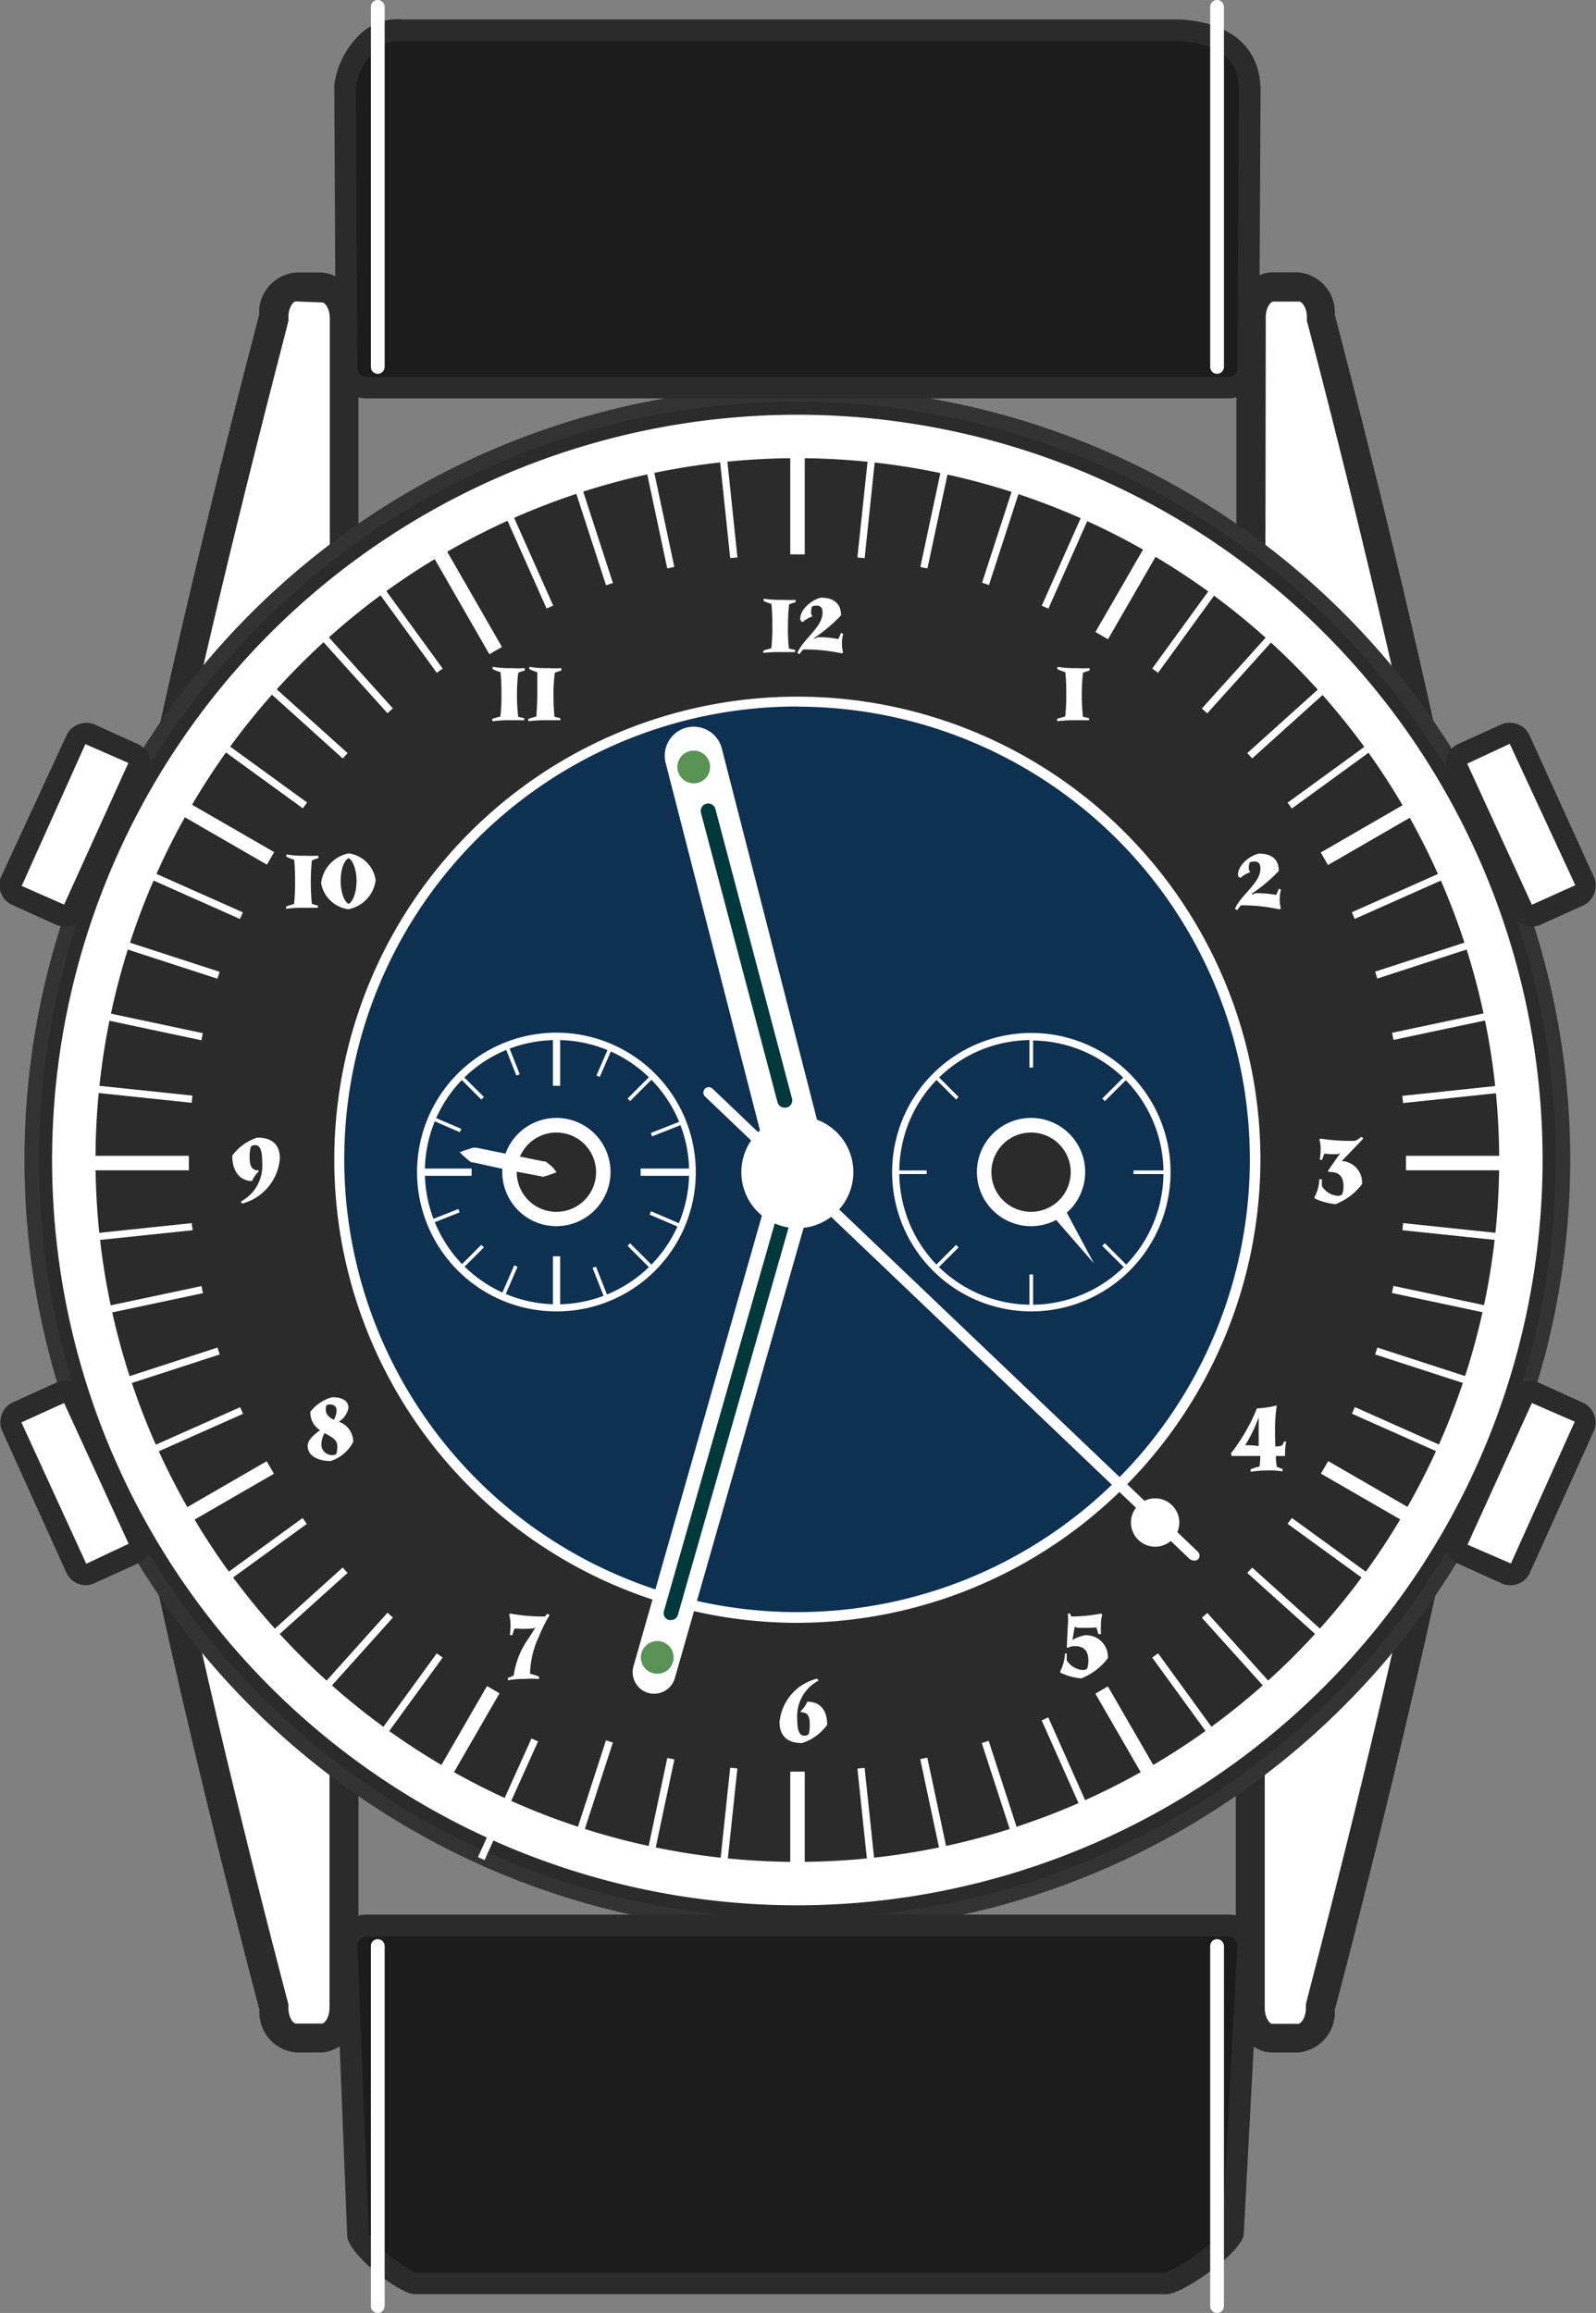
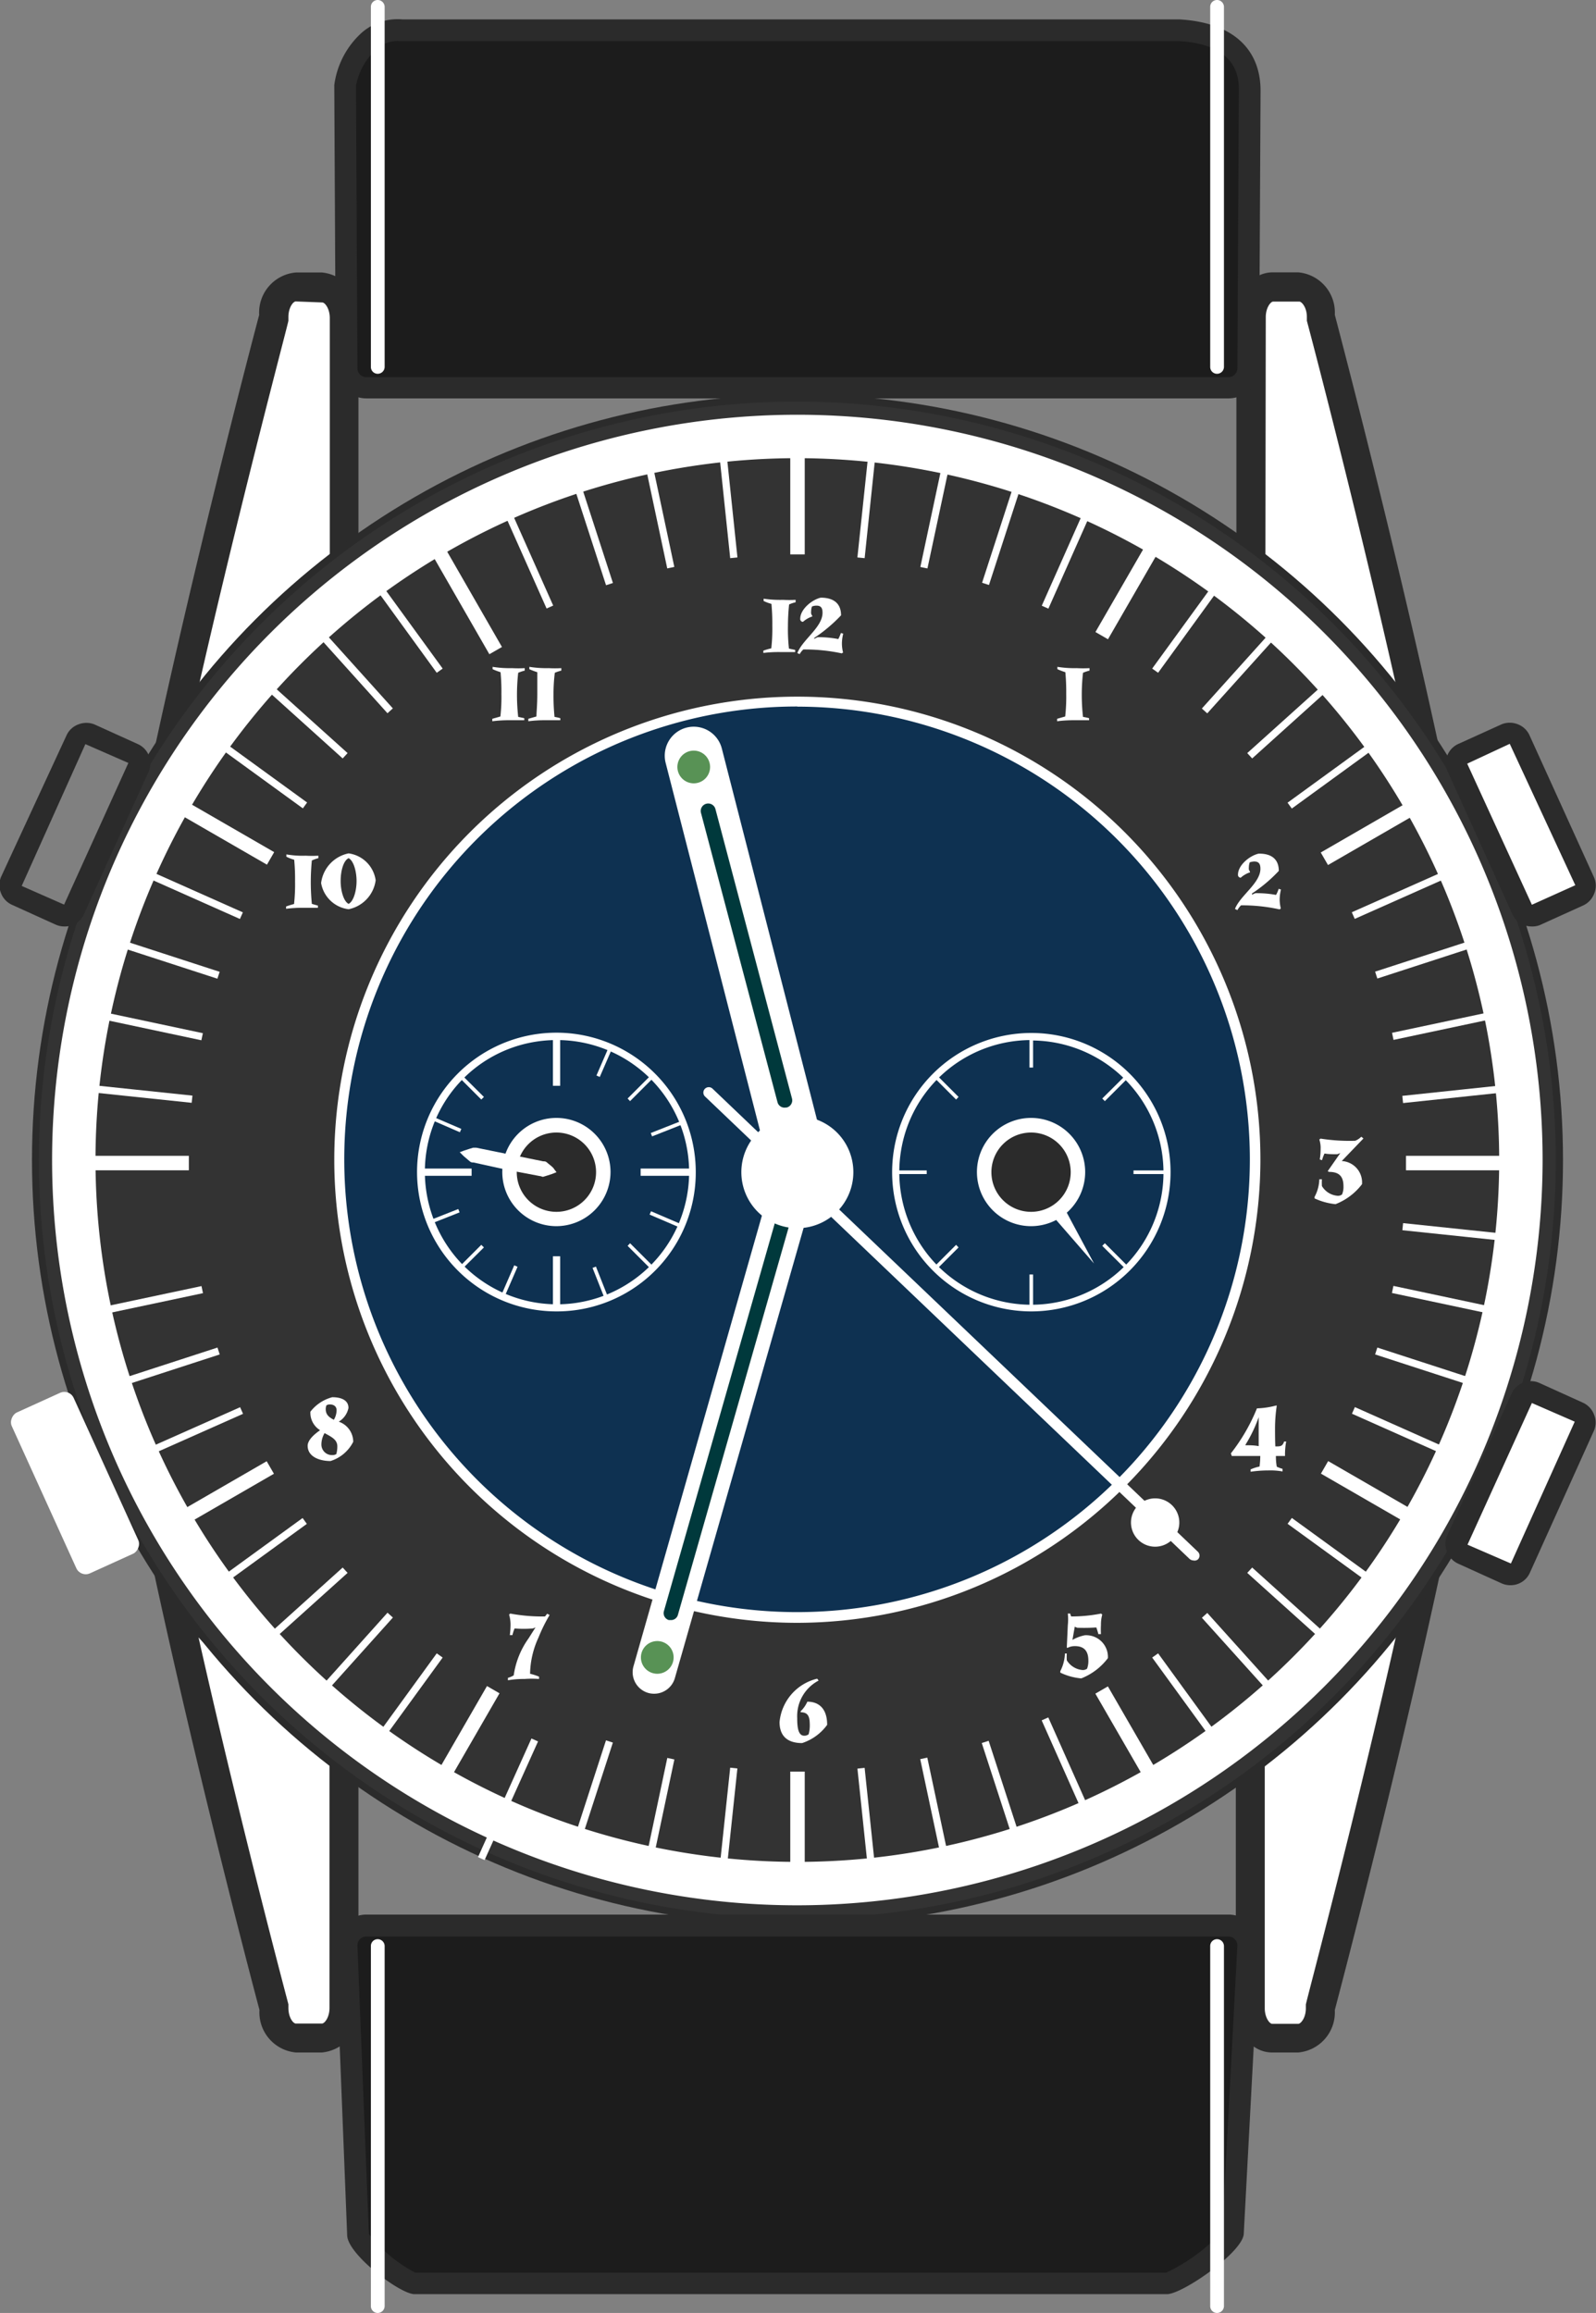
<svg xmlns="http://www.w3.org/2000/svg" id="Layer_2" data-name="Layer 2" viewBox="0 0 110.29 159.83">
  <rect x="0" y="0" width="110.29" height="159.83" fill="#808080" stroke="none" />
  <defs>
    <style>.cls-1{fill:#fff;}.cls-2{fill:#2b2b2b;}.cls-3{fill:#333;}.cls-4{fill:#0e3151;}.cls-5{fill:#00393c;}.cls-6{fill:#589255;}.cls-7{fill:#1c1c1c;}</style>
  </defs>
  <path class="cls-1" d="M39.05,252.63V233.07c0-1.15-.68-2.08-1.52-2.08H35.72c-.83,0-1.51.93-1.51,2.08,0,0-4.77,17.87-8.21,34.59A41.19,41.19,0,0,1,39.05,252.63Z" transform="translate(-15.28 -211.17)" />
  <path class="cls-2" d="M23.6,274.33,25,267.45c3.26-15.84,7.77-32.94,8.19-34.52A2.78,2.78,0,0,1,35.72,230h1.81a2.81,2.81,0,0,1,2.52,3.08v20.1l-.45.29a40.54,40.54,0,0,0-12.72,14.66ZM35.72,232c-.18,0-.51.42-.51,1.08l0,.25c0,.16-3.76,14.17-7,28.82a40.29,40.29,0,0,1,9.86-10v-19c0-.66-.34-1.08-.52-1.08Z" transform="translate(-15.28 -211.17)" />
  <path class="cls-1" d="M27,320c3.3,15.2,7.23,29.88,7.23,29.88,0,1.15.68,2.08,1.51,2.08h1.81c.84,0,1.52-.93,1.52-2.08V331.39C34.51,328.36,29.74,324.58,27,320Z" transform="translate(-15.28 -211.17)" />
  <path class="cls-2" d="M37.53,353H35.72a2.78,2.78,0,0,1-2.51-2.94c-.38-1.42-4.09-15.47-7.2-29.81l-1.27-5.84,3.1,5.11c2.21,3.64,5.95,7.15,11.76,11l.45.29v19.07A2.81,2.81,0,0,1,37.53,353ZM29,324.32c3,13.32,6.18,25.22,6.21,25.35l0,.25c0,.66.33,1.08.51,1.08h1.81c.18,0,.52-.42.52-1.08v-18A49,49,0,0,1,29,324.32Z" transform="translate(-15.28 -211.17)" />
  <path class="cls-1" d="M115.57,271.67c-3.45-17.73-9-38.61-9-38.61,0-1.14-.68-2.07-1.52-2.07h-1.81c-.83,0-1.51.93-1.51,2.07v20.4C106.67,259.73,112,265.11,115.57,271.67Z" transform="translate(-15.28 -211.17)" />
  <path class="cls-2" d="M117.78,277.81l-3.09-5.66c-2.5-4.57-5.85-8.56-9.39-12.78-1.44-1.7-2.92-3.47-4.36-5.29l-.22-.28V233.06c0-1.72,1.1-3.07,2.51-3.07H105a2.78,2.78,0,0,1,2.52,2.93c.45,1.72,5.71,21.68,9,38.56Zm-15.06-24.7c1.36,1.71,2.75,3.37,4.11,5,2.36,2.81,4.65,5.53,6.67,8.4-3.38-16.11-7.86-33-7.91-33.17l0-.26c0-.69-.37-1.07-.52-1.07h-1.81c-.17,0-.51.42-.51,1.07Z" transform="translate(-15.28 -211.17)" />
  <path class="cls-1" d="M101.72,330.33v19.59c0,1.15.68,2.08,1.51,2.08H105c.84,0,1.52-.93,1.52-2.08,0,0,4.73-17.71,8.17-34.38C111.73,321.79,107.5,327.4,101.72,330.33Z" transform="translate(-15.28 -211.17)" />
  <path class="cls-2" d="M105,353h-1.81c-1.41,0-2.51-1.35-2.51-3.08v-20.2l.55-.28c5-2.52,9.2-7.34,12.56-14.33l3.53-7.36-1.65,8c-3.26,15.8-7.74,32.75-8.15,34.32A2.78,2.78,0,0,1,105,353Zm-2.32-22.06v19c0,.66.34,1.08.51,1.08H105c.15,0,.52-.38.52-1.08l0-.25c0-.16,3.63-13.63,6.8-28A27.9,27.9,0,0,1,102.72,330.94Z" transform="translate(-15.28 -211.17)" />
  <circle class="cls-2" cx="55.11" cy="80.16" r="52.9" />
-   <path class="cls-3" d="M70.38,344.73a53.41,53.41,0,1,1,53.41-53.4A53.46,53.46,0,0,1,70.38,344.73Zm0-105.81a52.41,52.41,0,1,0,52.41,52.41A52.47,52.47,0,0,0,70.38,238.92Z" transform="translate(-15.28 -211.17)" />
+   <path class="cls-3" d="M70.38,344.73A53.46,53.46,0,0,1,70.38,344.73Zm0-105.81a52.41,52.41,0,1,0,52.41,52.41A52.47,52.47,0,0,0,70.38,238.92Z" transform="translate(-15.28 -211.17)" />
  <path class="cls-1" d="M70.38,342.83a51.5,51.5,0,1,1,51.5-51.5A51.56,51.56,0,0,1,70.38,342.83Zm0-100a48.5,48.5,0,1,0,48.5,48.5A48.56,48.56,0,0,0,70.38,242.83Z" transform="translate(-15.28 -211.17)" />
  <ellipse class="cls-4" cx="55.11" cy="80.11" rx="31.64" ry="31.66" />
  <path class="cls-1" d="M70.38,323.31a32,32,0,1,1,32-32A32.06,32.06,0,0,1,70.38,323.31Zm0-63.32a31.29,31.29,0,1,0,31.27,31.28A31.3,31.3,0,0,0,70.38,260Z" transform="translate(-15.28 -211.17)" />
  <rect class="cls-1" x="46.94" y="333.82" width="9.01" height="0.5" transform="matrix(0.41, -0.91, 0.91, 0.41, -289.99, 34.18)" />
  <rect class="cls-1" x="84.82" y="248.75" width="9.01" height="0.5" transform="translate(-189.77 18.35) rotate(-66.04)" />
  <rect class="cls-1" x="51.49" y="335.57" width="9.01" height="0.5" transform="translate(-295.99 74.28) rotate(-72.03)" />
  <rect class="cls-1" x="80.27" y="247" width="9.01" height="0.5" transform="translate(-191.85 40.42) rotate(-72.03)" />
  <rect class="cls-1" x="56.2" y="336.83" width="9.01" height="0.5" transform="translate(-296.92 115.53) rotate(-78.05)" />
  <polygon class="cls-1" points="64.09 39.28 63.6 39.18 65.48 30.36 65.97 30.47 64.09 39.28" />
  <rect class="cls-1" x="61.01" y="337.59" width="9.01" height="0.5" transform="translate(-292.63 156.2) rotate(-83.95)" />
  <polygon class="cls-1" points="59.75 38.57 59.25 38.52 60.2 29.55 60.69 29.61 59.75 38.57" />
  <rect class="cls-1" x="54.61" y="122.42" width="1" height="9.01" />
  <rect class="cls-1" x="54.61" y="29.3" width="1" height="9.01" />
  <rect class="cls-1" x="75" y="333.33" width="0.5" height="9.01" transform="translate(-50.18 -201.45) rotate(-6)" />
  <polygon class="cls-1" points="50.46 38.57 49.52 29.61 50.02 29.55 50.96 38.52 50.46 38.57" />
  <rect class="cls-1" x="79.81" y="332.57" width="0.5" height="9.01" transform="translate(-83.62 -187.15) rotate(-12)" />
  <rect class="cls-1" x="60.45" y="241.48" width="0.5" height="9.01" transform="translate(-65.1 -193.17) rotate(-12)" />
  <rect class="cls-1" x="84.52" y="331.31" width="0.5" height="9.01" transform="translate(-114.92 -168.53) rotate(-18)" />
  <rect class="cls-1" x="55.75" y="242.75" width="0.5" height="9.01" transform="translate(-88.94 -181.77) rotate(-18)" />
  <rect class="cls-1" x="4.04" y="79.87" width="9.01" height="1" />
  <rect class="cls-1" x="97.16" y="79.87" width="9.01" height="1" />
-   <polygon class="cls-1" points="4.34 85.95 4.29 85.46 13.25 84.52 13.31 85.01 4.34 85.95" />
  <rect class="cls-1" x="112.18" y="286.42" width="9.01" height="0.5" transform="translate(-44.79 -197.3) rotate(-6.04)" />
  <rect class="cls-1" x="20.33" y="300.97" width="9.01" height="0.5" transform="translate(-77.2 -199.47) rotate(-11.97)" />
  <rect class="cls-1" x="111.42" y="281.6" width="9.01" height="0.5" transform="translate(-71.25 -180.97) rotate(-11.98)" />
  <rect class="cls-1" x="21.6" y="305.67" width="9.01" height="0.5" transform="translate(-108.59 -188.11) rotate(-18.01)" />
  <rect class="cls-1" x="110.16" y="276.9" width="9.01" height="0.5" transform="translate(-95.35 -162.13) rotate(-18.01)" />
  <rect class="cls-1" x="23.34" y="310.22" width="9.01" height="0.5" transform="translate(-138.95 -173.11) rotate(-23.96)" />
  <rect class="cls-1" x="108.41" y="272.35" width="9.01" height="0.5" transform="translate(-116.29 -141.78) rotate(-23.97)" />
  <rect class="cls-1" x="25.55" y="314.32" width="9.01" height="1" transform="translate(-168.75 -153.89) rotate(-30.02)" />
  <rect class="cls-1" x="106.2" y="267.75" width="9.01" height="1" transform="translate(-134.64 -119.79) rotate(-30.02)" />
  <rect class="cls-1" x="28.21" y="318.65" width="9.01" height="0.5" transform="translate(-196.54 -130.98) rotate(-36.01)" />
  <rect class="cls-1" x="103.55" y="263.92" width="9.01" height="0.5" transform="translate(-149.98 -97.1) rotate(-36.02)" />
  <polygon class="cls-1" points="17.32 114.72 16.99 114.35 23.68 108.32 24.02 108.69 17.32 114.72" />
  <polygon class="cls-1" points="86.53 52.41 86.19 52.04 92.89 46.01 93.22 46.38 86.53 52.41" />
  <rect class="cls-1" x="34.72" y="325.89" width="9.01" height="0.5" transform="translate(-244.99 -73.65) rotate(-48.1)" />
  <rect class="cls-1" x="97.03" y="256.68" width="9.01" height="0.5" transform="translate(-172.64 -50.64) rotate(-48.01)" />
  <polygon class="cls-1" points="105.87 85.95 96.91 85.01 96.96 84.52 105.92 85.46 105.87 85.95" />
  <rect class="cls-1" x="23.83" y="282.16" width="0.5" height="9.01" transform="translate(-278.82 69.47) rotate(-84)" />
  <rect class="cls-1" x="89.07" y="329.56" width="0.5" height="9.01" transform="translate(-143.43 -145.96) rotate(-24)" />
  <rect class="cls-1" x="51.2" y="244.49" width="0.5" height="9.01" transform="translate(-112.11 -168.71) rotate(-24)" />
  <rect class="cls-1" x="93.16" y="327.35" width="1" height="9.01" transform="translate(-168.66 -119.88) rotate(-30)" />
  <rect class="cls-1" x="46.6" y="246.7" width="1" height="9.01" transform="matrix(0.87, -0.5, 0.5, 0.87, -134.58, -153.96)" />
  <polygon class="cls-1" points="84.92 121.83 79.62 114.54 80.03 114.25 85.32 121.53 84.92 121.83" />
  <polygon class="cls-1" points="30.18 46.49 24.89 39.2 25.29 38.91 30.59 46.2 30.18 46.49" />
  <rect class="cls-1" x="101.29" y="321.63" width="0.5" height="9.01" transform="translate(-207.43 -59.45) rotate(-42)" />
  <rect class="cls-1" x="38.98" y="252.43" width="0.5" height="9.01" transform="translate(-177.13 -118.92) rotate(-42)" />
  <polygon class="cls-1" points="92.89 114.72 86.19 108.69 86.53 108.32 93.22 114.35 92.89 114.72" />
  <polygon class="cls-1" points="23.68 52.41 16.99 46.38 17.32 46.01 24.02 52.04 23.68 52.41" />
  <rect class="cls-1" x="107.8" y="314.4" width="0.5" height="9.01" transform="translate(-228.74 7.71) rotate(-54)" />
  <rect class="cls-1" x="32.46" y="259.66" width="0.5" height="9.01" transform="translate(-215.51 -75.8) rotate(-54)" />
  <rect class="cls-1" x="110.21" y="310.31" width="1" height="9.01" transform="translate(-232.56 42.12) rotate(-60)" />
  <rect class="cls-1" x="29.56" y="263.75" width="1" height="9.01" transform="translate(-232.55 -51.03) rotate(-60)" />
  <rect class="cls-1" x="112.67" y="305.97" width="0.5" height="9.01" transform="translate(-231.92 76.17) rotate(-66)" />
  <rect class="cls-1" x="27.6" y="268.09" width="0.5" height="9.01" transform="translate(-247.79 -23.99) rotate(-66)" />
  <rect class="cls-1" x="114.42" y="301.42" width="0.5" height="9.01" transform="translate(-227 109.27) rotate(-72)" />
  <rect class="cls-1" x="25.85" y="272.64" width="0.5" height="9.01" transform="translate(-260.83 5.18) rotate(-72)" />
  <rect class="cls-1" x="115.68" y="296.71" width="0.5" height="9.01" transform="translate(-218.09 140.81) rotate(-78)" />
  <rect class="cls-1" x="24.59" y="277.35" width="0.5" height="9.01" transform="translate(-271.3 36.4) rotate(-78)" />
  <polygon class="cls-1" points="25.29 121.83 24.89 121.53 30.18 114.25 30.59 114.54 25.29 121.83" />
  <polygon class="cls-1" points="80.03 46.49 79.62 46.2 84.92 38.91 85.32 39.2 80.03 46.49" />
  <rect class="cls-1" x="42.6" y="331.36" width="9.01" height="1" transform="translate(-279.14 -4.42) rotate(-60.01)" />
  <rect class="cls-1" x="89.16" y="250.71" width="9.01" height="1" transform="translate(-186.01 -4.42) rotate(-60.01)" />
  <path class="cls-1" d="M70.23,256.08l0,.15c-.27,0-.68,0-1,0a8.65,8.65,0,0,0-1.2.06l0-.16a5,5,0,0,1,.55-.16,12.5,12.5,0,0,0,.07-1.57,14.57,14.57,0,0,0-.06-1.5,3.16,3.16,0,0,1-.54-.2l0-.16a7.53,7.53,0,0,0,1.34.08,7.78,7.78,0,0,0,.87,0l0,.17a2,2,0,0,0-.45.15,14.67,14.67,0,0,0-.08,1.49,12.07,12.07,0,0,0,.07,1.56Z" transform="translate(-15.28 -211.17)" />
  <path class="cls-1" d="M73.4,253.69a10.62,10.62,0,0,1-1.85,1.56v.07a1.28,1.28,0,0,1,.24-.12,7.43,7.43,0,0,1,1.42.13,2.65,2.65,0,0,0,.18-.42l.16.05a2.8,2.8,0,0,0-.09.7,2.54,2.54,0,0,0,.08.6l-.09.06a12,12,0,0,0-2.66-.27,1.37,1.37,0,0,0-.25.32l-.16-.07c.36-.94,1.74-1.78,1.74-2.79,0-.32-.1-.49-.42-.49a.85.85,0,0,0-.31.06,1.19,1.19,0,0,0-.06.37.34.34,0,0,0,.08.27v.05a1.79,1.79,0,0,0-.64.37.19.19,0,0,1-.19-.22c0-.64.8-1.31,1.42-1.45C72.84,252.47,73.4,252.83,73.4,253.69Z" transform="translate(-15.28 -211.17)" />
  <path class="cls-1" d="M70.85,331.11a.46.46,0,0,0,.31-.1,2.25,2.25,0,0,0,.08-.58c0-.56-.06-.94-.63-.94v-.07a2.13,2.13,0,0,0,.46-.66c.82,0,1.37.5,1.37,1.6a3.48,3.48,0,0,1-1.73,1.26c-1.09,0-1.56-.56-1.56-1.45a3.41,3.41,0,0,1,2.6-3l.1.13a2.77,2.77,0,0,0-1.48,2.59C70.37,330.47,70.42,331.11,70.85,331.11Z" transform="translate(-15.28 -211.17)" />
  <path class="cls-1" d="M108.93,290a1.26,1.26,0,0,0,.42-.28l.15.12L108,291.4A1.48,1.48,0,0,1,109.4,293a4.23,4.23,0,0,1-1.83,1.38,4.49,4.49,0,0,1-1.45-.4v-.1a2.71,2.71,0,0,0,.33-1.22h.18a3.77,3.77,0,0,0,0,.47,1.39,1.39,0,0,0,1.07.67.46.46,0,0,0,.32-.09,1.33,1.33,0,0,0,.1-.56c0-.7-.31-1-1-1l-.09-.05.87-1.25v0l-.21.08c-.28,0-.6,0-.88-.05a2.29,2.29,0,0,0-.17.46l-.16-.05a4.11,4.11,0,0,0,.06-.72,1.86,1.86,0,0,0-.09-.66l.09-.06A12.77,12.77,0,0,0,108.93,290Z" transform="translate(-15.28 -211.17)" />
-   <path class="cls-1" d="M32.92,290.3a.47.47,0,0,0-.3.1,2.37,2.37,0,0,0-.09.65c0,.57.06,1,.63,1v.06a2.17,2.17,0,0,0-.46.67c-.82,0-1.37-.65-1.37-1.75a3.44,3.44,0,0,1,1.73-1.25c1.09,0,1.56.55,1.56,1.44a3.52,3.52,0,0,1-2.6,3.12l-.1-.14a2.8,2.8,0,0,0,1.48-2.66C33.4,290.94,33.35,290.3,32.92,290.3Z" transform="translate(-15.28 -211.17)" />
  <path class="cls-1" d="M103.65,271.35a10.2,10.2,0,0,1-1.85,1.56V273a1.46,1.46,0,0,1,.24-.11,7.43,7.43,0,0,1,1.42.12,2,2,0,0,0,.18-.42l.16.05a2.92,2.92,0,0,0-.09.7,2.62,2.62,0,0,0,.08.61l-.09.06a12,12,0,0,0-2.66-.28,1.43,1.43,0,0,0-.25.33l-.17-.08c.37-.94,1.76-1.78,1.76-2.78,0-.33-.11-.5-.43-.5a1.13,1.13,0,0,0-.31.06,1.21,1.21,0,0,0-.06.38.33.33,0,0,0,.08.26v.05a1.79,1.79,0,0,0-.64.37.19.19,0,0,1-.19-.21c0-.65.8-1.31,1.42-1.45C103.09,270.14,103.65,270.5,103.65,271.35Z" transform="translate(-15.28 -211.17)" />
  <path class="cls-1" d="M37.25,273.75l0,.15c-.27,0-.68,0-1,0a8.52,8.52,0,0,0-1.2.07l0-.16a5,5,0,0,1,.55-.17,12.42,12.42,0,0,0,.07-1.56,14.42,14.42,0,0,0-.06-1.5,2.89,2.89,0,0,1-.54-.21l0-.16a6.46,6.46,0,0,0,1.34.09,7.6,7.6,0,0,0,.87,0l0,.17a2.69,2.69,0,0,0-.45.16,15.41,15.41,0,0,0,0,3Z" transform="translate(-15.28 -211.17)" />
  <path class="cls-1" d="M39.37,270.14A2.18,2.18,0,0,1,41.24,272a2.36,2.36,0,0,1-1.87,2,2.2,2.2,0,0,1-1.9-1.81A2.39,2.39,0,0,1,39.37,270.14Zm-.55,1.91c0,.66.2,1.4.55,1.58.35-.18.55-.92.55-1.58s-.2-1.4-.55-1.58C39,270.65,38.82,271.38,38.82,272.05Z" transform="translate(-15.28 -211.17)" />
  <path class="cls-1" d="M103.41,311.12c.36,0,.49,0,.61-.34l.14,0a5.06,5.06,0,0,0-.08,1h0c-.26,0-.46,0-.63,0a4.1,4.1,0,0,0,.06.74,2.37,2.37,0,0,0,.4.15l0,.18a4.83,4.83,0,0,0-1-.07,8.43,8.43,0,0,0-1.21.09l0-.16a3,3,0,0,1,.62-.2,6,6,0,0,0,.05-.73H100.4l-.06-.18a12.85,12.85,0,0,0,1.8-3.11,5.65,5.65,0,0,0,1.3-.19l.07,0a10.64,10.64,0,0,0-.12,1.59C103.39,310.59,103.4,310.86,103.41,311.12Zm-2.06-.08c.32,0,.59,0,.91.06l0-2h0A9.71,9.71,0,0,1,101.35,311Z" transform="translate(-15.28 -211.17)" />
  <path class="cls-1" d="M37.4,310a1.41,1.41,0,0,1-.67-1.28,2.82,2.82,0,0,1,1.51-1c.65,0,1.12.22,1.12.74a1.43,1.43,0,0,1-.67.95,1.48,1.48,0,0,1,1,1.39,2.64,2.64,0,0,1-1.57,1.33c-.77,0-1.58-.3-1.58-1.06C36.55,310.71,36.91,310.34,37.4,310Zm.31.2a1.55,1.55,0,0,0-.22.77.73.73,0,0,0,.75.75.51.51,0,0,0,.28-.07,1.91,1.91,0,0,0,.07-.54C38.59,310.64,38.16,310.45,37.71,310.2Zm.64-.92a1.32,1.32,0,0,0,.19-.66c0-.26-.19-.4-.46-.4a.43.43,0,0,0-.24.06.68.68,0,0,0-.05.27C37.79,308.91,38,309.1,38.35,309.28Z" transform="translate(-15.28 -211.17)" />
  <path class="cls-1" d="M89.72,323.65l-.17-.07,0,0-.16.91a2.92,2.92,0,0,1,.85-.32,1.5,1.5,0,0,1,1.6,1.58A4.26,4.26,0,0,1,90,327.15a4.13,4.13,0,0,1-1.45-.4v-.1a2.84,2.84,0,0,0,.32-1.22H89a3.77,3.77,0,0,0,0,.47,1.41,1.41,0,0,0,1.07.67.49.49,0,0,0,.33-.09,1.5,1.5,0,0,0,.09-.56c0-.65-.28-1-.93-1a1.09,1.09,0,0,0-.53.13L89,325l.07-1.53a3.86,3.86,0,0,0,0-.8l.16,0,.07.2a10.54,10.54,0,0,0,2.07-.2l.08.07a2.57,2.57,0,0,0-.09.72,5.27,5.27,0,0,0,0,.63l-.18,0a4.75,4.75,0,0,0-.14-.46A12.3,12.3,0,0,1,89.72,323.65Z" transform="translate(-15.28 -211.17)" />
  <path class="cls-1" d="M51.81,324.38l.48-.76,0,0a.74.74,0,0,1-.2.08,7.5,7.5,0,0,1-1.25,0,3.07,3.07,0,0,0-.15.46l-.18,0a5.45,5.45,0,0,0,.05-.72,2.42,2.42,0,0,0-.1-.7l.08-.07a12.09,12.09,0,0,0,2.4.2,1.57,1.57,0,0,0,.15-.19l.17.09a11.34,11.34,0,0,0-.77,1.56,6.21,6.21,0,0,0-.58,2.5,4.08,4.08,0,0,1,.62.2l0,.16a6.7,6.7,0,0,0-1,0,6.5,6.5,0,0,0-1.15.09l0-.17a1.42,1.42,0,0,0,.4-.17A5.79,5.79,0,0,1,51.81,324.38Z" transform="translate(-15.28 -211.17)" />
  <path class="cls-1" d="M90.54,260.8l0,.14c-.26,0-.67,0-1,0a8.77,8.77,0,0,0-1.21.07l0-.17.56-.16a12.42,12.42,0,0,0,.07-1.56,14.42,14.42,0,0,0-.06-1.5,4.48,4.48,0,0,1-.55-.21l0-.16a7.41,7.41,0,0,0,1.34.09,7.67,7.67,0,0,0,.88,0l0,.17a3,3,0,0,0-.45.15,13.71,13.71,0,0,0,0,3.05A3.56,3.56,0,0,1,90.54,260.8Z" transform="translate(-15.28 -211.17)" />
  <path class="cls-1" d="M51.51,260.8l0,.14c-.26,0-.67,0-1,0a8.77,8.77,0,0,0-1.21.07l0-.17.56-.16a12.42,12.42,0,0,0,.07-1.56,14.42,14.42,0,0,0-.06-1.5,4.48,4.48,0,0,1-.55-.21l0-.16a7.41,7.41,0,0,0,1.34.09,7.67,7.67,0,0,0,.88,0l0,.17a3,3,0,0,0-.45.15,13.71,13.71,0,0,0,0,3.05Z" transform="translate(-15.28 -211.17)" />
  <path class="cls-1" d="M54,260.8l0,.14c-.26,0-.68,0-1,0a8.58,8.58,0,0,0-1.21.07l0-.17.56-.16c0-.25.06-.82.06-1.56s0-1.25,0-1.5a4.48,4.48,0,0,1-.55-.21l0-.16a7.41,7.41,0,0,0,1.34.09,7.6,7.6,0,0,0,.87,0l0,.17a3,3,0,0,0-.45.15,11.51,11.51,0,0,0-.09,1.5,14.24,14.24,0,0,0,.07,1.55A3.07,3.07,0,0,1,54,260.8Z" transform="translate(-15.28 -211.17)" />
  <path class="cls-2" d="M89.77,292.17a3.23,3.23,0,1,1-3.23-3.24A3.23,3.23,0,0,1,89.77,292.17Z" transform="translate(-15.28 -211.17)" />
  <path class="cls-1" d="M86.54,295.9a3.74,3.74,0,1,1,3.73-3.73A3.74,3.74,0,0,1,86.54,295.9Zm0-6.47a2.74,2.74,0,1,0,2.73,2.74A2.74,2.74,0,0,0,86.54,289.43Z" transform="translate(-15.28 -211.17)" />
  <path class="cls-1" d="M86.54,301.79a9.62,9.62,0,1,1,9.63-9.62A9.63,9.63,0,0,1,86.54,301.79Zm0-18.75a9.26,9.26,0,0,0-1.81.18,9.09,9.09,0,0,0-7.12,7.11A9.22,9.22,0,0,0,79.5,298a9.13,9.13,0,1,0,7-14.93Z" transform="translate(-15.28 -211.17)" />
  <path class="cls-1" d="M60.47,328.21a1.51,1.51,0,0,1-.41-.06,1.49,1.49,0,0,1-1-1.85L69.12,291a1.5,1.5,0,1,1,2.89.83l-10.1,35.32A1.49,1.49,0,0,1,60.47,328.21Z" transform="translate(-15.28 -211.17)" />
  <path class="cls-5" d="M61.64,323.12l-.14,0a.5.5,0,0,1-.34-.62l7.66-26.8a.49.49,0,0,1,.61-.34.5.5,0,0,1,.35.62l-7.66,26.8A.49.49,0,0,1,61.64,323.12Z" transform="translate(-15.28 -211.17)" />
  <path class="cls-1" d="M70.38,293.33a2,2,0,0,1-1.93-1.5l-7.17-27.94a2,2,0,0,1,3.88-1l7.16,27.93a2,2,0,0,1-1.44,2.44A2.14,2.14,0,0,1,70.38,293.33Z" transform="translate(-15.28 -211.17)" />
  <path class="cls-5" d="M69.49,287.71a.5.5,0,0,1-.48-.37l-5.29-20a.5.5,0,0,1,1-.26l5.29,20a.51.51,0,0,1-.36.62Z" transform="translate(-15.28 -211.17)" />
  <polygon class="cls-1" points="73.5 83.39 75.6 87.31 72.68 83.95 73.5 83.39" />
  <rect class="cls-1" x="71.14" y="88.07" width="0.25" height="2.31" />
  <rect class="cls-1" x="71.14" y="71.62" width="0.25" height="2.15" />
  <polygon class="cls-1" points="77.81 87.72 76.17 86.09 76.35 85.91 77.98 87.54 77.81 87.72" />
  <polygon class="cls-1" points="66.07 75.98 64.55 74.46 64.72 74.28 66.24 75.8 66.07 75.98" />
  <rect class="cls-1" x="78.33" y="80.88" width="2.31" height="0.25" />
  <rect class="cls-1" x="61.89" y="80.88" width="2.15" height="0.25" />
  <polygon class="cls-1" points="76.35 76.09 76.17 75.91 77.81 74.28 77.98 74.46 76.35 76.09" />
  <polygon class="cls-1" points="64.72 87.72 64.55 87.54 66.07 86.02 66.24 86.2 64.72 87.72" />
  <path class="cls-2" d="M57,292.17a3.24,3.24,0,1,1-3.23-3.24A3.23,3.23,0,0,1,57,292.17Z" transform="translate(-15.28 -211.17)" />
  <path class="cls-1" d="M53.74,295.9a3.74,3.74,0,1,1,3.73-3.73A3.75,3.75,0,0,1,53.74,295.9Zm0-6.47a2.74,2.74,0,1,0,2.73,2.74A2.74,2.74,0,0,0,53.74,289.43Z" transform="translate(-15.28 -211.17)" />
  <path class="cls-1" d="M53.74,301.79a9.63,9.63,0,1,1,9.62-9.62A9.6,9.6,0,0,1,53.74,301.79Zm0-18.75a9.33,9.33,0,0,0-1.81.18,9.06,9.06,0,0,0-7.11,7.11,9.21,9.21,0,0,0,1.9,7.64,9.13,9.13,0,1,0,7-14.93Z" transform="translate(-15.28 -211.17)" />
  <path class="cls-1" d="M53.74,292.17l-.33.13-.37.12-.23.07c-.08,0-.14-.05-.22-.05L50.28,292,48,291.5c-.08,0-.16,0-.23-.06l-.18-.15-.29-.25-.25-.25.32-.12.37-.12.23-.07c.08,0,.15,0,.23,0l2.31.47,2.31.47c.07,0,.16,0,.22.05l.18.15a2.81,2.81,0,0,1,.3.26C53.65,292.07,53.74,292.17,53.74,292.17Z" transform="translate(-15.28 -211.17)" />
  <rect class="cls-1" x="38.21" y="86.81" width="0.5" height="3.56" />
  <rect class="cls-1" x="38.21" y="71.62" width="0.5" height="3.41" />
  <polygon class="cls-1" points="45 87.72 43.37 86.09 43.54 85.91 45.17 87.54 45 87.72" />
  <polygon class="cls-1" points="33.26 75.98 31.74 74.46 31.91 74.28 33.44 75.8 33.26 75.98" />
  <rect class="cls-1" x="44.27" y="80.75" width="3.56" height="0.5" />
  <rect class="cls-1" x="29.08" y="80.75" width="3.51" height="0.5" />
  <polygon class="cls-1" points="43.54 76.09 43.37 75.91 45 74.28 45.17 74.46 43.54 76.09" />
  <polygon class="cls-1" points="31.91 87.72 31.74 87.54 33.26 86.02 33.44 86.2 31.91 87.72" />
  <rect class="cls-1" x="49.31" y="299.59" width="2.31" height="0.25" transform="translate(-259.84 15.52) rotate(-66.54)" />
  <rect class="cls-1" x="55.96" y="284.43" width="2.15" height="0.25" transform="translate(-241.98 12.42) rotate(-66.54)" />
  <rect class="cls-1" x="56.63" y="298.66" width="0.25" height="2.31" transform="translate(-121.47 -169.34) rotate(-21.56)" />
-   <rect class="cls-1" x="50.56" y="283.37" width="0.25" height="2.15" transform="translate(-116.26 -172.64) rotate(-21.56)" />
  <polygon class="cls-1" points="47.01 84.84 44.89 83.93 44.99 83.7 47.11 84.61 47.01 84.84" />
  <polygon class="cls-1" points="31.78 78.24 29.8 77.38 29.9 77.16 31.88 78.01 31.78 78.24" />
  <rect class="cls-1" x="60.23" y="289.02" width="2.31" height="0.25" transform="translate(-117.21 -168.4) rotate(-21.55)" />
  <rect class="cls-1" x="44.94" y="295.09" width="2.15" height="0.25" transform="translate(-120.52 -173.62) rotate(-21.55)" />
  <path class="cls-1" d="M74.25,292.17a3.87,3.87,0,1,1-3.87-3.87A3.86,3.86,0,0,1,74.25,292.17Z" transform="translate(-15.28 -211.17)" />
  <path class="cls-6" d="M64.35,264.17a1.13,1.13,0,0,1-2.26,0,1.13,1.13,0,0,1,2.26,0Z" transform="translate(-15.28 -211.17)" />
  <path class="cls-6" d="M61.83,325.71a1.13,1.13,0,1,1-1.13-1.14A1.13,1.13,0,0,1,61.83,325.71Z" transform="translate(-15.28 -211.17)" />
  <rect class="cls-1" x="14.36" y="311.31" width="12.21" height="4.7" rx="0.71" transform="translate(-271.93 250.84) rotate(-114.43)" />
-   <path class="cls-2" d="M21.2,320.71a1.47,1.47,0,0,1-1.33-.86L15.41,310a1.5,1.5,0,0,1,0-1.12,1.46,1.46,0,0,1,.77-.81l3-1.36a1.46,1.46,0,0,1,1.94.72h0l4.46,9.83a1.46,1.46,0,0,1-.73,1.93l-3,1.36A1.41,1.41,0,0,1,21.2,320.71Zm-1.49-12.59-2.95,1.34,4.48,9.77,2.93-1.38Z" transform="translate(-15.28 -211.17)" />
-   <rect class="cls-1" x="14.36" y="265.79" width="12.21" height="4.7" rx="0.71" transform="translate(257.79 149.24) rotate(114.43)" />
  <path class="cls-2" d="M19.73,275.19a1.46,1.46,0,0,1-.61-.13l-3-1.36a1.46,1.46,0,0,1-.77-.81,1.5,1.5,0,0,1,0-1.12L19.87,262a1.44,1.44,0,0,1,.82-.77,1.5,1.5,0,0,1,1.12,0l3,1.36a1.46,1.46,0,0,1,.73,1.93l-4.46,9.83a1.46,1.46,0,0,1-.82.76A1.52,1.52,0,0,1,19.73,275.19Zm1.45-12.6-4.4,9.8,2.93,1.29,4.44-9.79Z" transform="translate(-15.28 -211.17)" />
  <rect class="cls-1" x="114.28" y="311.31" width="12.21" height="4.7" rx="0.71" transform="translate(-230.26 82.38) rotate(-65.57)" />
  <path class="cls-2" d="M119.64,320.71a1.44,1.44,0,0,1-.6-.13l-3-1.36a1.46,1.46,0,0,1-.76-.82,1.38,1.38,0,0,1,0-1.11l4.46-9.83a1.46,1.46,0,0,1,1.93-.72l3,1.36a1.47,1.47,0,0,1,.76.81,1.41,1.41,0,0,1,0,1.12L121,319.85A1.45,1.45,0,0,1,119.64,320.71Zm1.5-12.59-4.45,9.79,3,1.3,4.41-9.8Z" transform="translate(-15.28 -211.17)" />
  <rect class="cls-1" x="114.28" y="265.79" width="12.21" height="4.7" rx="0.71" transform="translate(299.45 -163.52) rotate(65.57)" />
  <path class="cls-2" d="M121.12,275.19a1.58,1.58,0,0,1-.52-.09,1.47,1.47,0,0,1-.81-.76h0l-4.46-9.83a1.45,1.45,0,0,1,.72-1.93l3-1.36a1.5,1.5,0,0,1,1.12,0,1.46,1.46,0,0,1,.81.77l4.46,9.82a1.41,1.41,0,0,1,0,1.12,1.47,1.47,0,0,1-.76.81l-3,1.36A1.41,1.41,0,0,1,121.12,275.19Zm-1.51-12.62-2.94,1.37,4.47,9.75,3-1.35Z" transform="translate(-15.28 -211.17)" />
  <path class="cls-1" d="M97.75,319a.44.44,0,0,1-.26-.1L64,286.94a.37.37,0,0,1,.52-.54l33.54,32a.37.37,0,0,1,0,.53A.36.36,0,0,1,97.75,319Z" transform="translate(-15.28 -211.17)" />
  <path class="cls-1" d="M96.77,316.25a1.67,1.67,0,1,1-3.33,0,1.67,1.67,0,0,1,3.33,0Z" transform="translate(-15.28 -211.17)" />
  <path class="cls-7" d="M95.92,369h-52c-.76,0-3.9-2.58-3.9-3.33l-.79-20a1.37,1.37,0,0,1,1.36-1.37h59.58a1.37,1.37,0,0,1,1.37,1.37l-1.06,19.87C100.48,366.23,96.67,369,95.92,369Z" transform="translate(-15.28 -211.17)" />
  <path class="cls-2" d="M95.92,369.7h-52c-1,0-4.65-2.77-4.65-4.08l-.79-20a2.13,2.13,0,0,1,2.11-2.15h59.58a2.12,2.12,0,0,1,2.12,2.12l-1.06,19.91C101.23,366.76,97,369.7,95.92,369.7Zm-55.15-4.16a9.9,9.9,0,0,0,3.2,2.67H95.88a12.61,12.61,0,0,0,3.86-2.84l1.05-19.8a.62.62,0,0,0-.62-.58H40.59a.61.61,0,0,0-.61.62Z" transform="translate(-15.28 -211.17)" />
  <path class="cls-7" d="M100.17,238H40.59a1.36,1.36,0,0,1-1.36-1.36l-.1-19.54c0-.76,1.24-4.05,3.89-3.82H96.77c4.87.27,4.87,3.43,4.87,4.19l-.1,19.17A1.36,1.36,0,0,1,100.17,238Z" transform="translate(-15.28 -211.17)" />
  <path class="cls-2" d="M100.17,238.7H40.59a2.12,2.12,0,0,1-2.11-2.11l-.1-19.54a5.92,5.92,0,0,1,1.81-3.54,3.75,3.75,0,0,1,2.89-1H96.77c3.64.2,5.62,2,5.62,4.94l-.1,19.17A2.12,2.12,0,0,1,100.17,238.7ZM42.79,214a2.26,2.26,0,0,0-1.57.63,4.65,4.65,0,0,0-1.34,2.45l.1,19.53a.61.61,0,0,0,.61.62h59.58a.61.61,0,0,0,.62-.61l.1-19.18c0-.79,0-3.2-4.16-3.43H42.79Z" transform="translate(-15.28 -211.17)" />
  <path class="cls-1" d="M41.38,237h0a.47.47,0,0,1-.47-.47V211.64a.47.47,0,0,1,.47-.47h0a.48.48,0,0,1,.48.47v24.89A.48.48,0,0,1,41.38,237Z" transform="translate(-15.28 -211.17)" />
  <path class="cls-1" d="M99.38,237h0a.47.47,0,0,1-.47-.47V211.64a.47.47,0,0,1,.47-.47h0a.48.48,0,0,1,.48.47v24.89A.48.48,0,0,1,99.38,237Z" transform="translate(-15.28 -211.17)" />
  <path class="cls-1" d="M41.38,371h0a.47.47,0,0,1-.47-.47V345.64a.47.47,0,0,1,.47-.47h0a.48.48,0,0,1,.48.47v24.89A.48.48,0,0,1,41.38,371Z" transform="translate(-15.28 -211.17)" />
  <path class="cls-1" d="M99.38,371h0a.47.47,0,0,1-.47-.47V345.64a.47.47,0,0,1,.47-.47h0a.48.48,0,0,1,.48.47v24.89A.48.48,0,0,1,99.38,371Z" transform="translate(-15.28 -211.17)" />
</svg>